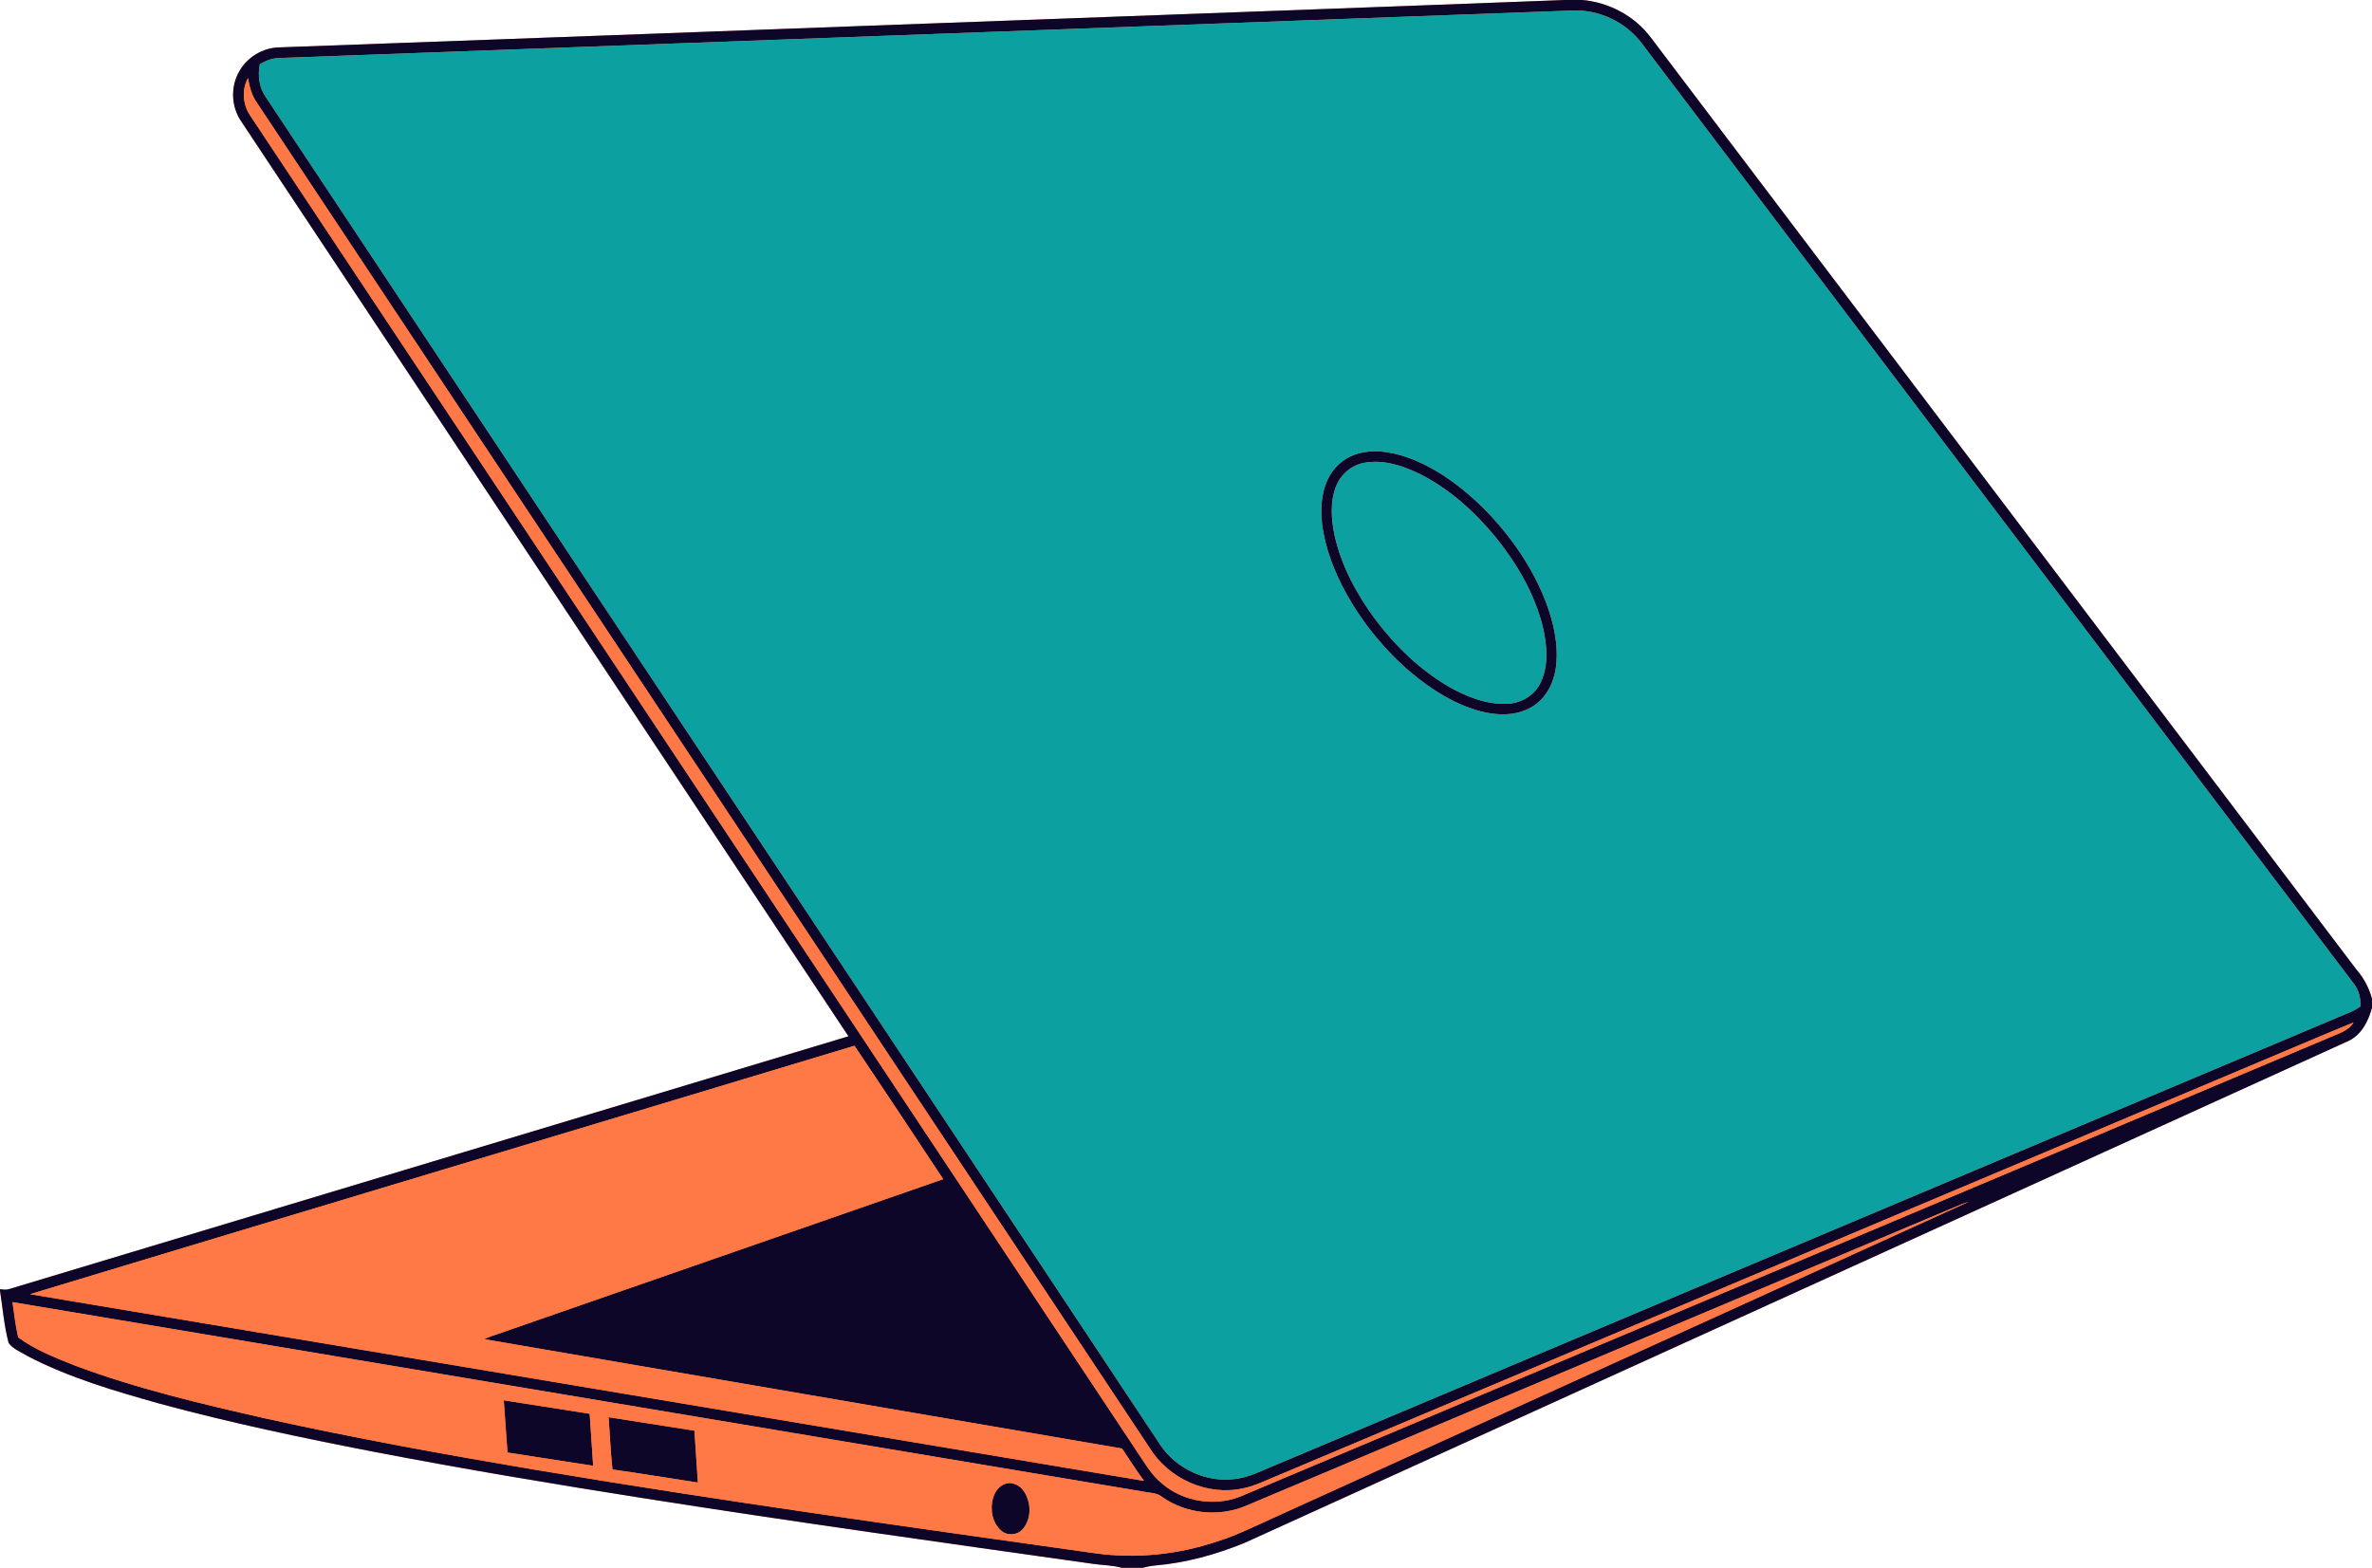
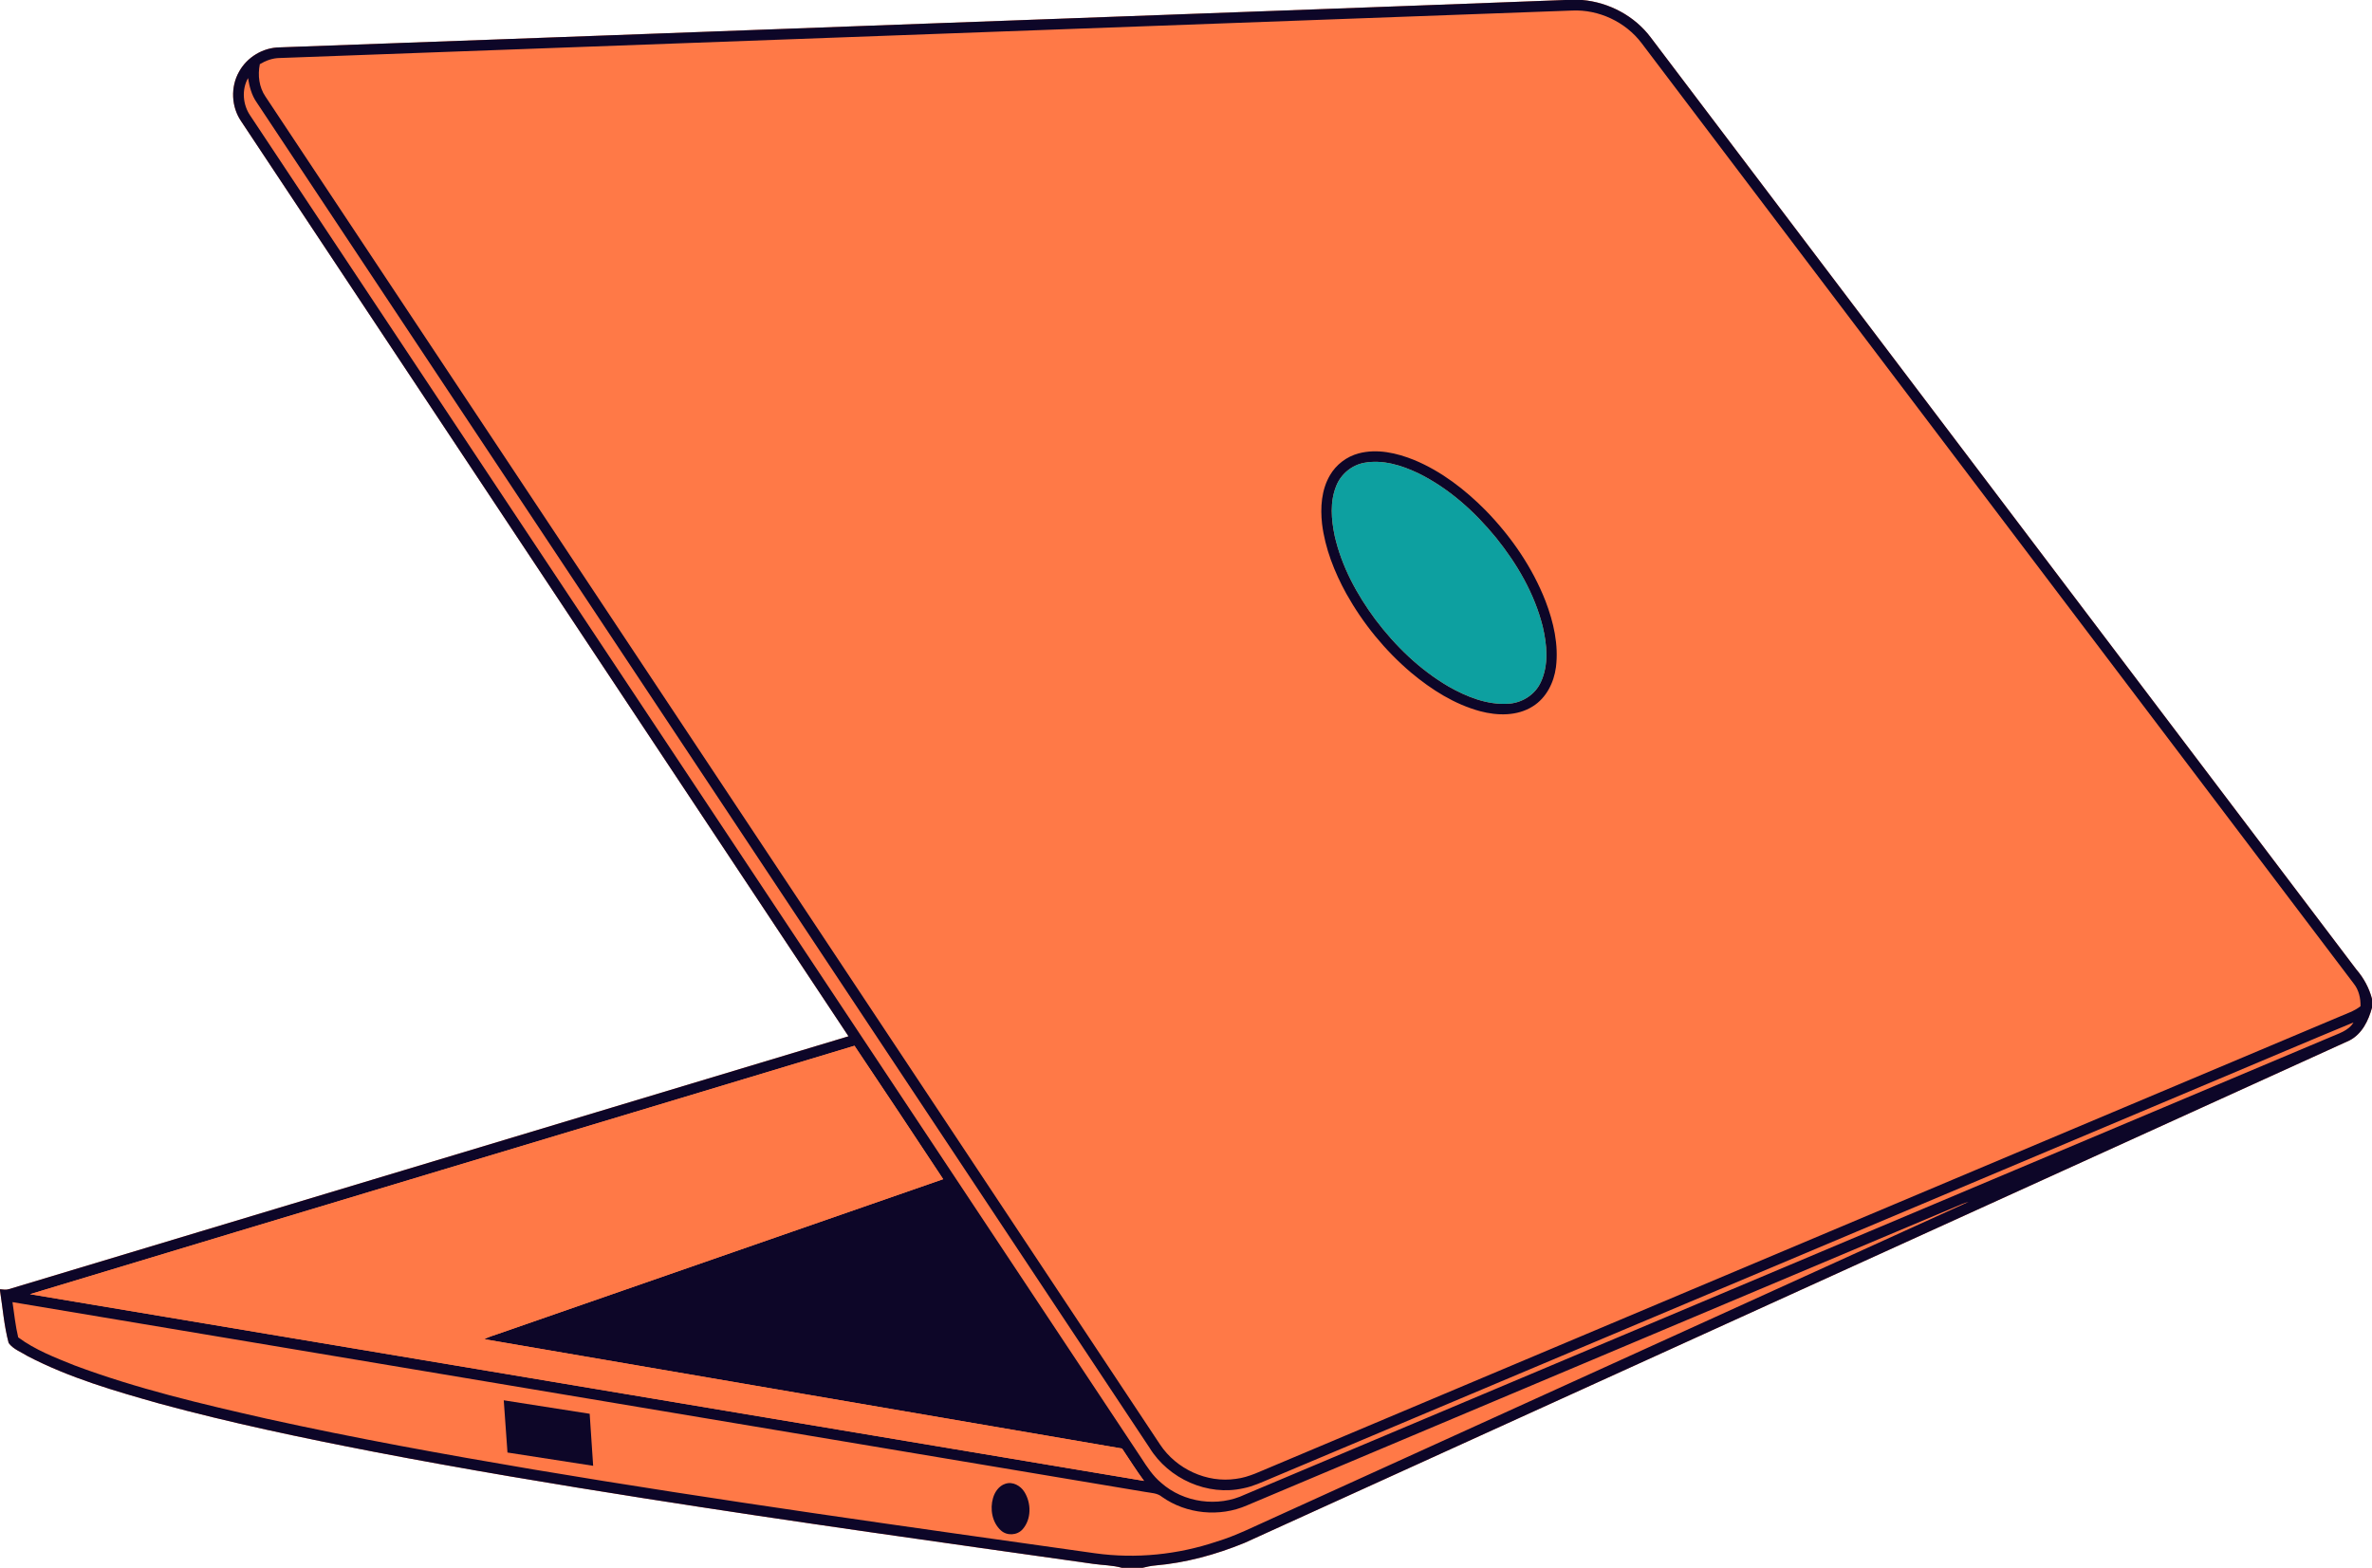
<svg xmlns="http://www.w3.org/2000/svg" data-name="Layer 1" fill="#000000" height="984.1" preserveAspectRatio="xMidYMid meet" version="1" viewBox="0.0 0.0 1488.5 984.1" width="1488.5" zoomAndPan="magnify">
  <g id="change1_1">
    <path d="m1478.658,608.486c-147.578-194.991-295.168-389.983-442.77-584.974C1025.752,9.994,1009.665,1.45,992.883,0h-10.619c-133.341,5.103-266.706,9.841-400.071,14.791-135.545,5.021-271.09,10.041-406.647,14.944-10.454.082-20.566,6.152-25.551,15.333-5.398,9.523-4.867,21.992,1.32,31.019,127.048,191.456,254.072,382.923,381.144,574.367-175.581,52.905-351.185,105.787-526.765,158.68-1.862.636-3.807.283-5.692.082v.813c1.709,10.984,2.557,22.18,5.433,32.941,2.864,3.936,7.884,5.681,11.915,8.238,26.187,13.636,54.732,21.909,83.029,29.876,44.278,12.021,89.228,21.426,134.249,30.171,56.37,10.831,112.976,20.295,169.676,29.205,93.777,14.779,187.814,27.861,281.815,41.155,5.987.849,12.104.825,17.961,2.475h12.834c2.628-.636,5.28-1.249,8.002-1.473,19.269-1.65,38.138-6.859,56.005-14.154,231.161-105.139,462.322-210.254,693.472-315.404,7.873-4.078,11.915-12.457,14.119-20.648v-5.398c-1.803-6.883-5.197-13.164-9.853-18.527Z" fill="#ff7947" />
  </g>
  <g fill="#0d0628" id="change2_1">
    <path d="m982.264,0h10.619c16.783,1.45,32.87,9.994,43.005,23.512,147.602,194.991,295.192,389.983,442.77,584.974,4.655,5.362,8.05,11.644,9.853,18.527v5.398c-2.204,8.191-6.246,16.57-14.119,20.648-231.149,105.15-462.31,210.265-693.472,315.404-17.867,7.295-36.735,12.504-56.005,14.154-2.722.224-5.374.837-8.002,1.473h-12.834c-5.857-1.65-11.974-1.626-17.961-2.475-94.001-13.294-188.038-26.376-281.815-41.155-56.7-8.91-113.306-18.374-169.676-29.205-45.021-8.745-89.971-18.15-134.249-30.171-28.297-7.967-56.842-16.24-83.029-29.876-4.031-2.557-9.051-4.302-11.915-8.238C2.557,832.211,1.709,821.014,0,810.03v-.813c1.886.2,3.83.554,5.692-.082,175.581-52.893,351.185-105.775,526.765-158.68-127.071-191.444-254.096-382.911-381.144-574.367-6.187-9.028-6.718-21.497-1.32-31.019,4.985-9.181,15.097-15.25,25.551-15.333,135.557-4.903,271.102-9.923,406.647-14.944,133.365-4.95,266.73-9.688,400.071-14.791ZM175.592,36.405c-4.478.024-8.733,1.603-12.54,3.866-1.379,6.942-.507,14.449,3.547,20.365,187.13,282.039,374.32,564.031,561.403,846.106,10.183,15.333,29.322,24.243,47.613,21.497,8.25-.99,15.663-4.973,23.265-8.026,223.041-94.025,446.07-188.061,669.134-282.039,4.514-1.992,9.369-3.465,13.282-6.588.106-5.068-1.072-10.253-4.302-14.26-148.969-196.724-297.891-393.483-446.824-590.23-10.112-13.377-26.942-21.261-43.689-20.471-270.301,9.935-540.59,19.882-810.891,29.782Zm-18.491,36.264c186.4,280.766,372.705,561.603,559.034,842.417,3.63,5.622,7.342,11.338,12.552,15.663,14.107,12.504,35.592,15.439,52.587,7.331,226.942-95.663,453.896-191.291,680.826-286.989,5.28-2.369,11.656-3.995,14.791-9.334-28.462,11.738-56.759,23.877-85.162,35.781-198.185,83.524-396.359,167.06-594.544,250.572-5.48,2.286-10.913,4.856-16.783,6.011-22.534,5.162-47.118-5.881-59.093-25.48C534.591,627.119,347.767,345.669,161.014,64.172c-3.147-4.478-4.49-9.841-5.362-15.168-4.113,7.319-3.288,16.83,1.45,23.665ZM18.81,812.328c233.035,39.034,466.07,78.103,699.093,117.195-4.879-6.576-9.193-13.53-13.765-20.306-133.388-22.911-266.812-45.692-400.189-68.639,2.652-1.497,5.61-2.275,8.474-3.276,93.141-32.41,186.317-64.75,279.458-97.172-18.456-27.979-36.995-55.91-55.663-83.736-172.434,52.068-344.997,103.748-517.408,155.934Zm1212.718-56.7c-149.676,63.088-299.376,126.14-449.04,189.275-17.101,7.496-37.961,5.468-53.235-5.303-2.935-2.522-6.942-2.475-10.548-3.147-236.96-39.705-473.907-79.446-710.867-119.14,1.096,7.378,1.839,14.85,3.583,22.121,10.619,7.885,23.206,12.717,35.415,17.619,39.093,14.626,79.823,24.219,120.46,33.424,55.404,12.245,111.243,22.369,167.178,31.833,117.254,19.694,235.039,36.017,352.752,52.646,25.633,3.571,51.986.86,76.488-7.413,12.092-3.665,23.359-9.44,34.85-14.567,145.598-66.187,291.173-132.446,436.783-198.598-1.296.354-2.581.754-3.819,1.249Z" />
    <path d="m852.541,284.597c11.656-3.123,23.96-.283,34.897,4.125,17.077,7.095,31.986,18.621,44.915,31.703,15.946,16.394,29.228,35.616,37.549,56.983,4.997,13.094,8.262,27.272,6.506,41.344-1.261,9.688-6.058,19.34-14.543,24.608-9.758,6.199-22.157,5.928-32.988,3.064-16.099-4.349-30.501-13.494-43.206-24.09-16.464-13.942-30.336-30.925-40.849-49.758-7.448-13.577-13.294-28.309-15.192-43.771-1.143-10.312-.412-21.355,4.95-30.489,3.877-6.694,10.477-11.727,17.961-13.718Zm3.559,5.893c-7.767,1.426-14.508,6.977-17.478,14.284-4.184,10.041-3.229,21.355-1.025,31.75,4.349,19.045,13.836,36.559,25.386,52.163,12.587,16.735,27.967,31.656,46.105,42.263,11.326,6.411,24.125,11.597,37.384,10.76,8.544-.46,16.759-5.563,20.389-13.424,5.138-10.949,3.925-23.618,1.237-35.05-5.15-20.554-16.04-39.269-29.252-55.675-13.494-16.5-29.747-31.196-49.004-40.613-10.418-4.926-22.145-8.592-33.742-6.458Z" />
    <path d="m316.123,878.94c17.973,2.805,35.946,5.598,53.919,8.45.754,10.878,1.473,21.768,2.18,32.658-17.926-2.77-35.84-5.598-53.766-8.332-.825-10.925-1.603-21.85-2.334-32.776Z" />
-     <path d="m381.898,889.547c17.961,2.793,35.922,5.598,53.872,8.45.731,10.854,1.473,21.709,2.169,32.563-17.867-2.675-35.687-5.692-53.577-8.203-1.249-10.902-1.591-21.886-2.463-32.811Z" />
    <path d="m630.737,931.386c4.632-1.697,9.688,1.12,12.116,5.091,4.361,6.977,4.467,17.054-1.12,23.394-3.406,3.889-9.829,4.243-13.624.742-5.551-5.009-6.989-13.459-4.926-20.436,1.12-3.795,3.665-7.496,7.555-8.792Z" />
  </g>
  <g id="change3_1">
-     <path d="m175.592,36.405C445.893,26.506,716.182,16.559,986.483,6.623c16.747-.79,33.577,7.095,43.689,20.471,148.934,196.747,297.855,393.507,446.824,590.23,3.229,4.007,4.408,9.193,4.302,14.26-3.913,3.123-8.768,4.596-13.282,6.588-223.064,93.978-446.094,188.014-669.134,282.039-7.602,3.052-15.015,7.036-23.265,8.026-18.291,2.746-37.431-6.164-47.613-21.497C540.92,624.668,353.73,342.676,166.6,60.636c-4.054-5.916-4.926-13.424-3.547-20.365,3.807-2.263,8.061-3.842,12.54-3.866Zm676.948,248.191c-7.484,1.992-14.084,7.024-17.961,13.718-5.362,9.134-6.093,20.177-4.95,30.489,1.897,15.463,7.743,30.194,15.192,43.771,10.513,18.833,24.384,35.816,40.849,49.758,12.705,10.595,27.107,19.741,43.206,24.09,10.831,2.864,23.229,3.135,32.988-3.064,8.486-5.268,13.282-14.92,14.543-24.608,1.756-14.072-1.509-28.25-6.506-41.344-8.321-21.367-21.603-40.589-37.549-56.983-12.929-13.082-27.837-24.608-44.915-31.703-10.937-4.408-23.241-7.248-34.897-4.125Z" fill="#0da0a0" />
-   </g>
+     </g>
  <g fill="#ff7947" id="change1_2">
-     <path d="m157.101,72.669c-4.738-6.836-5.563-16.347-1.45-23.665.872,5.327,2.216,10.689,5.362,15.168,186.753,281.497,373.577,562.947,560.295,844.468,11.974,19.599,36.559,30.642,59.093,25.48,5.869-1.155,11.302-3.724,16.783-6.011,198.185-83.512,396.359-167.048,594.544-250.572,28.403-11.903,56.7-24.042,85.162-35.781-3.135,5.339-9.511,6.965-14.791,9.334-226.93,95.698-453.884,191.326-680.826,286.989-16.995,8.108-38.48,5.174-52.587-7.331-5.209-4.325-8.922-10.041-12.552-15.663C529.806,634.273,343.501,353.436,157.101,72.669Z" />
    <path d="m18.81,812.328c172.41-52.186,344.974-103.866,517.408-155.934,18.668,27.826,37.207,55.757,55.663,83.736-93.141,32.422-186.317,64.761-279.458,97.172-2.864,1.002-5.822,1.78-8.474,3.276,133.377,22.946,266.801,45.728,400.189,68.639,4.573,6.777,8.886,13.73,13.765,20.306-233.023-39.093-466.058-78.162-699.093-117.195Z" />
-     <path d="m1231.527,755.628c1.237-.495,2.522-.896,3.819-1.249-145.61,66.152-291.185,132.41-436.783,198.598-11.491,5.127-22.758,10.902-34.85,14.567-24.502,8.273-50.855,10.984-76.488,7.413-117.714-16.629-235.498-32.952-352.752-52.646-55.934-9.464-111.774-19.588-167.178-31.833-40.636-9.204-81.367-18.798-120.46-33.424-12.21-4.903-24.797-9.735-35.415-17.619-1.744-7.272-2.487-14.744-3.583-22.121,236.96,39.694,473.907,79.434,710.867,119.14,3.606.672,7.613.625,10.548,3.147,15.274,10.772,36.134,12.799,53.235,5.303,149.664-63.135,299.364-126.188,449.04-189.275Zm-915.405,123.312c.731,10.925,1.509,21.85,2.334,32.776,17.926,2.734,35.84,5.563,53.766,8.332-.707-10.89-1.426-21.78-2.18-32.658-17.973-2.852-35.946-5.645-53.919-8.45Zm65.775,10.607c.872,10.925,1.214,21.909,2.463,32.811,17.89,2.51,35.71,5.527,53.577,8.203-.695-10.854-1.438-21.709-2.169-32.563-17.949-2.852-35.91-5.657-53.872-8.45Zm248.839,41.839c-3.889,1.296-6.435,4.997-7.555,8.792-2.062,6.977-.625,15.427,4.926,20.436,3.795,3.5,10.218,3.147,13.624-.742,5.586-6.341,5.48-16.417,1.12-23.394-2.428-3.972-7.484-6.788-12.116-5.091Z" />
  </g>
  <g id="change4_1">
    <path d="m856.1,290.489c11.597-2.133,23.324,1.532,33.742,6.458,19.258,9.417,35.51,24.113,49.004,40.613,13.212,16.405,24.101,35.121,29.252,55.675,2.687,11.432,3.901,24.101-1.237,35.05-3.63,7.861-11.844,12.964-20.389,13.424-13.259.837-26.058-4.349-37.384-10.76-18.138-10.607-33.518-25.527-46.105-42.263-11.55-15.604-21.037-33.117-25.386-52.163-2.204-10.395-3.159-21.709,1.025-31.75,2.97-7.307,9.711-12.858,17.478-14.284Z" fill="#0da0a0" />
  </g>
</svg>